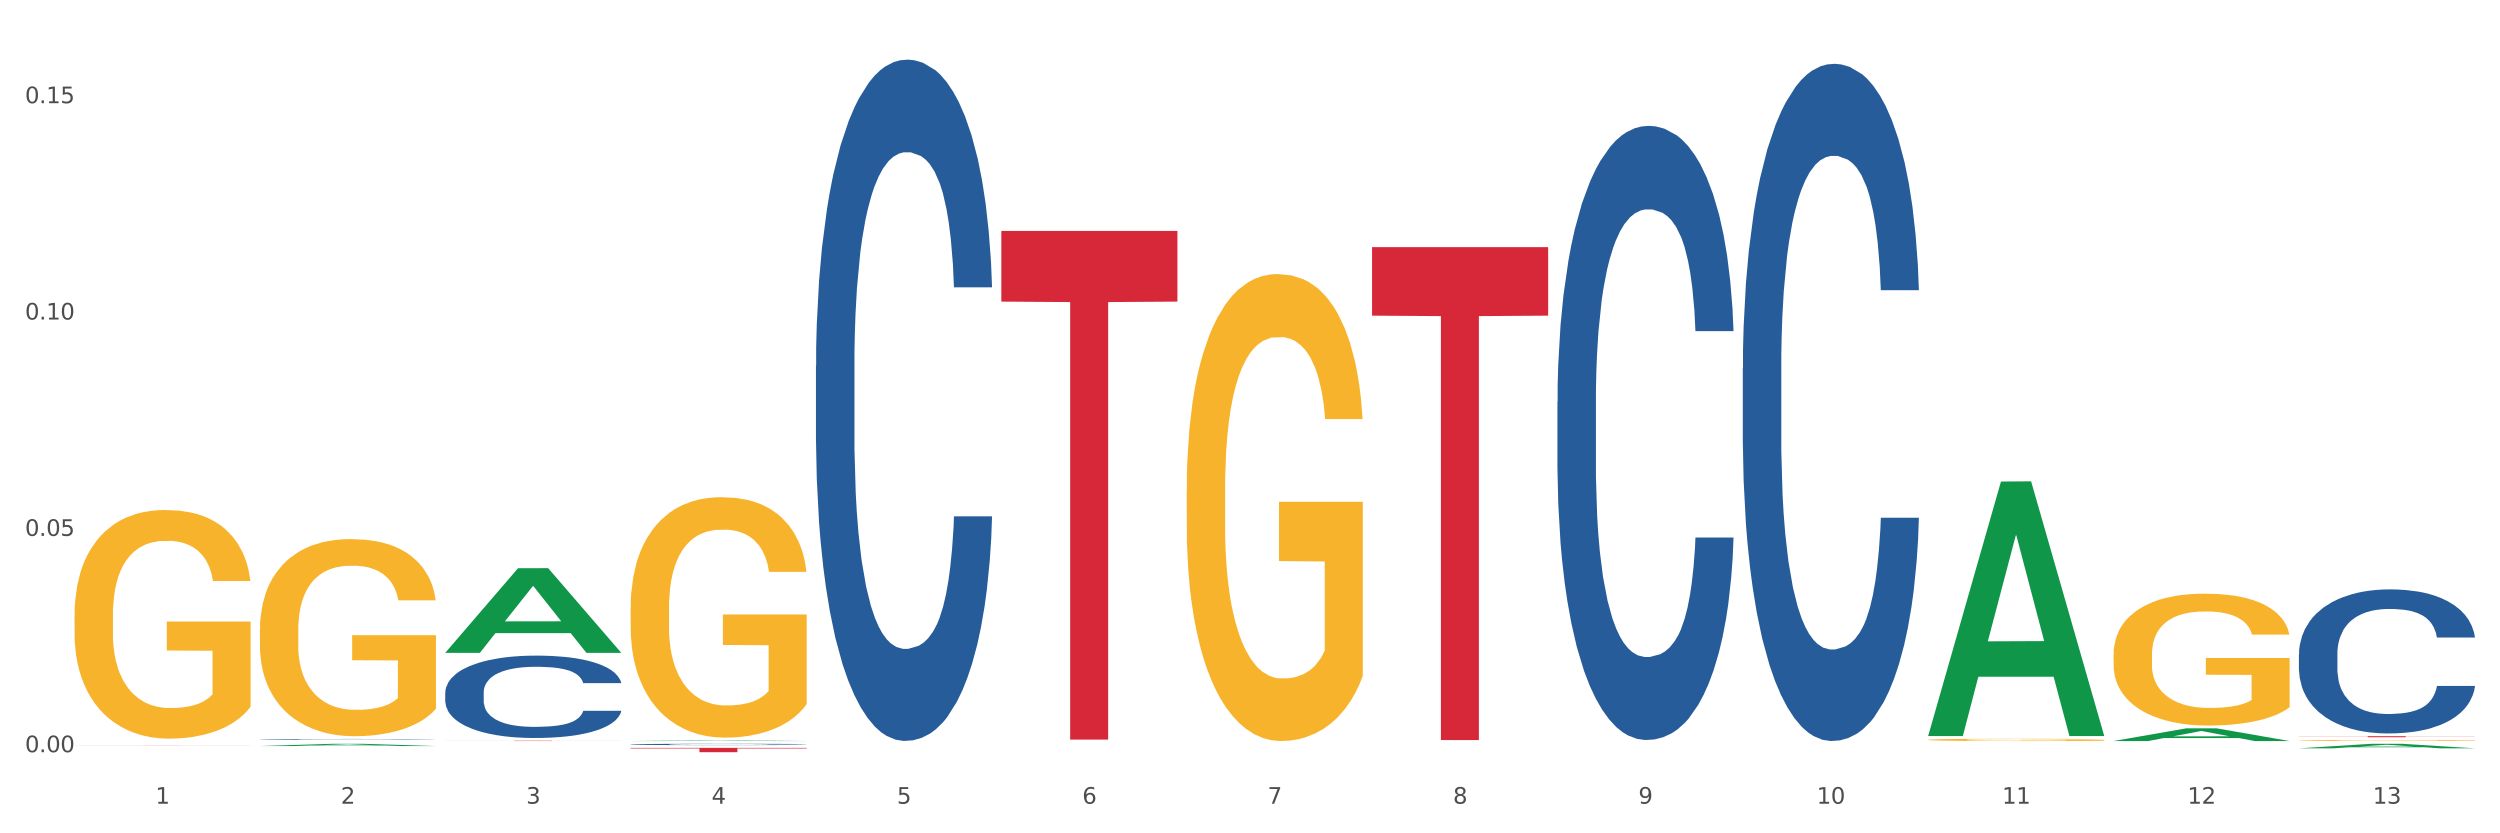
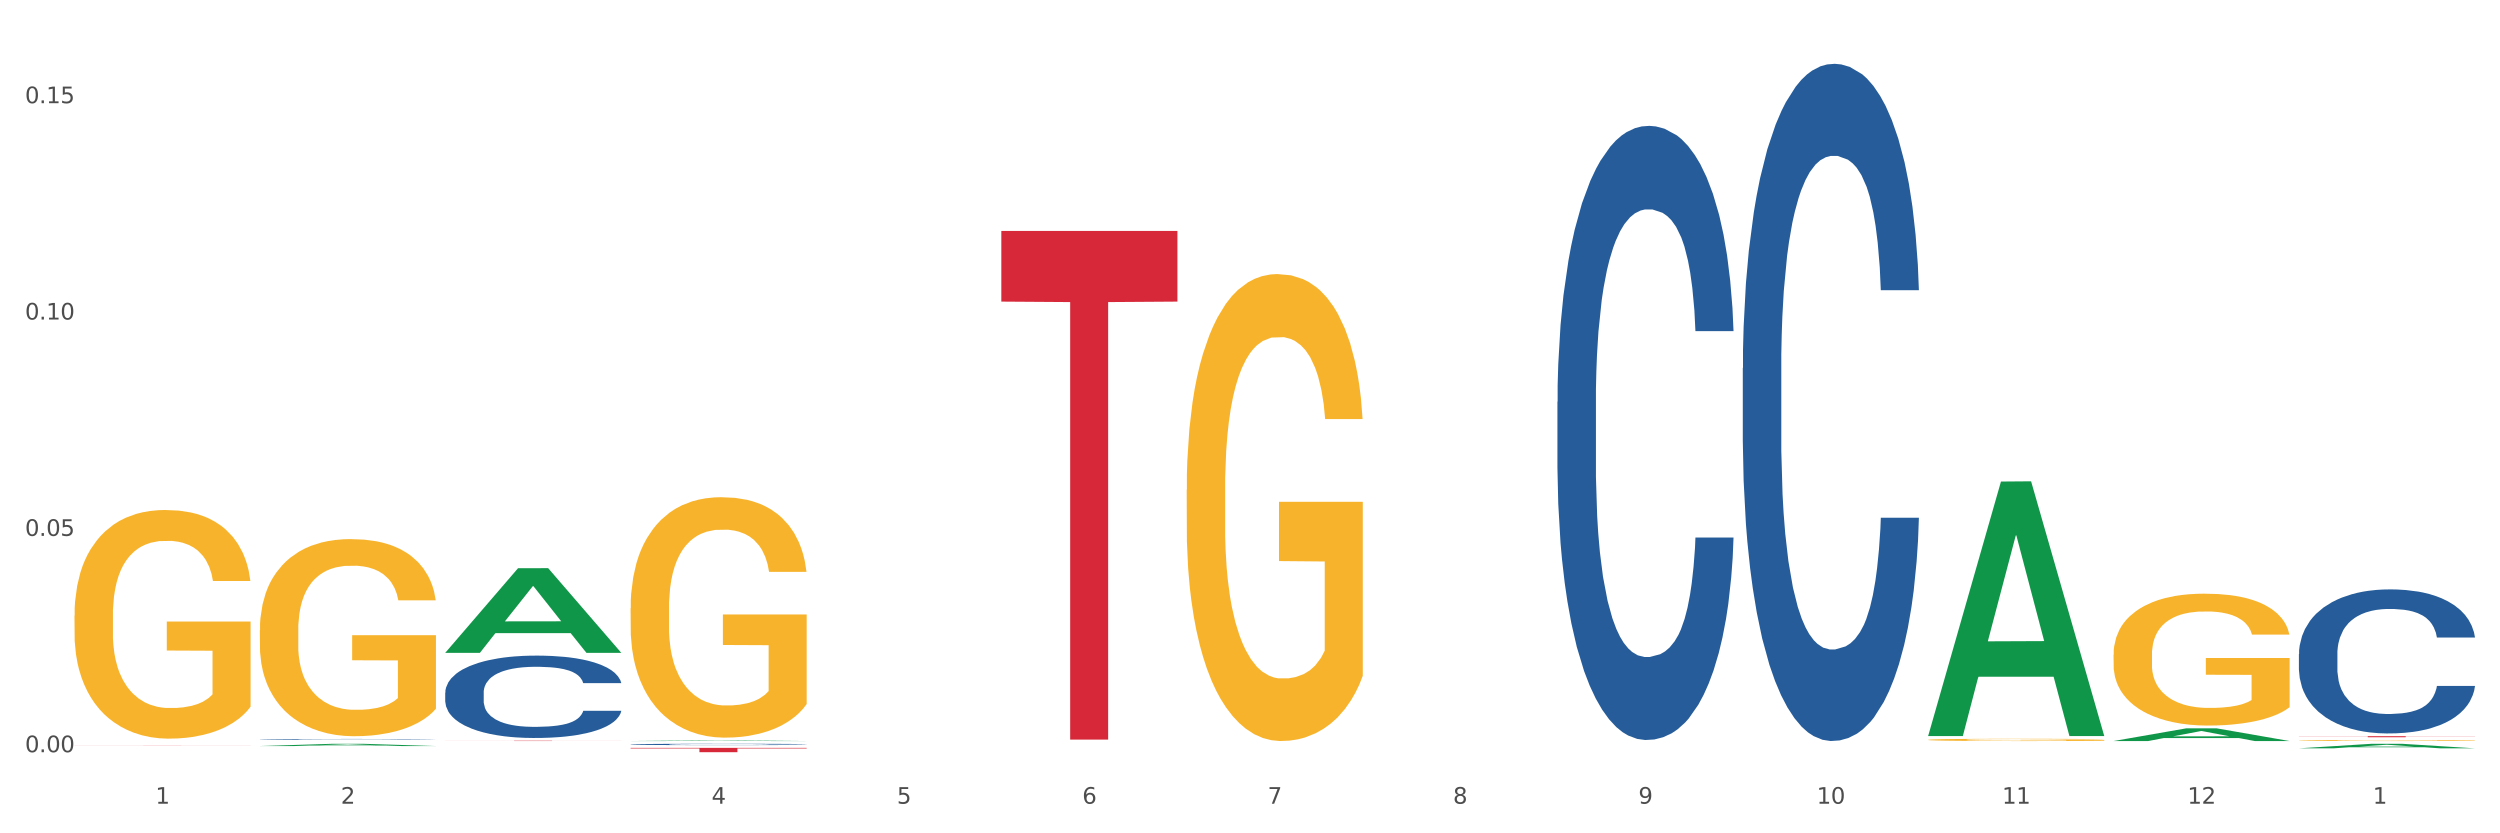
<svg xmlns="http://www.w3.org/2000/svg" xmlns:xlink="http://www.w3.org/1999/xlink" width="1080pt" height="360pt" viewBox="0 0 1080 360" version="1.1">
  <rect x="0" y="0" width="1080" height="360" fill="#333333" stroke="none" />
  <defs>
    <style type="text/css">*{stroke-linejoin: round; stroke-linecap: butt}</style>
  </defs>
  <g id="figure_1">
    <g id="patch_1">
      <path d="M 0 360  L 1080 360  L 1080 0  L 0 0  z " style="fill: #ffffff; stroke: #ffffff; stroke-linejoin: miter" />
    </g>
    <g id="axes_1">
      <g id="matplotlib.axis_1">
        <g id="xtick_1">
          <g id="text_1">
            <g style="fill: #4d4d4d" transform="translate(67.159 347.204) scale(0.096 -0.096)">
              <defs>
                <path id="DejaVuSans-31" d="M 794 531  L 1825 531  L 1825 4091  L 703 3866  L 703 4441  L 1819 4666  L 2450 4666  L 2450 531  L 3481 531  L 3481 0  L 794 0  L 794 531  z " transform="scale(0.016)" />
              </defs>
              <use xlink:href="#DejaVuSans-31" />
            </g>
          </g>
        </g>
        <g id="xtick_2">
          <g id="text_2">
            <g style="fill: #4d4d4d" transform="translate(147.238 347.204) scale(0.096 -0.096)">
              <defs>
                <path id="DejaVuSans-32" d="M 1228 531  L 3431 531  L 3431 0  L 469 0  L 469 531  Q 828 903 1448 1529  Q 2069 2156 2228 2338  Q 2531 2678 2651 2914  Q 2772 3150 2772 3378  Q 2772 3750 2511 3984  Q 2250 4219 1831 4219  Q 1534 4219 1204 4116  Q 875 4013 500 3803  L 500 4441  Q 881 4594 1212 4672  Q 1544 4750 1819 4750  Q 2544 4750 2975 4387  Q 3406 4025 3406 3419  Q 3406 3131 3298 2873  Q 3191 2616 2906 2266  Q 2828 2175 2409 1742  Q 1991 1309 1228 531  z " transform="scale(0.016)" />
              </defs>
              <use xlink:href="#DejaVuSans-32" />
            </g>
          </g>
        </g>
        <g id="xtick_3">
          <g id="text_3">
            <g style="fill: #4d4d4d" transform="translate(227.317 347.204) scale(0.096 -0.096)">
              <defs>
-                 <path id="DejaVuSans-33" d="M 2597 2516  Q 3050 2419 3304 2112  Q 3559 1806 3559 1356  Q 3559 666 3084 287  Q 2609 -91 1734 -91  Q 1441 -91 1130 -33  Q 819 25 488 141  L 488 750  Q 750 597 1062 519  Q 1375 441 1716 441  Q 2309 441 2620 675  Q 2931 909 2931 1356  Q 2931 1769 2642 2001  Q 2353 2234 1838 2234  L 1294 2234  L 1294 2753  L 1863 2753  Q 2328 2753 2575 2939  Q 2822 3125 2822 3475  Q 2822 3834 2567 4026  Q 2313 4219 1838 4219  Q 1578 4219 1281 4162  Q 984 4106 628 3988  L 628 4550  Q 988 4650 1302 4700  Q 1616 4750 1894 4750  Q 2613 4750 3031 4423  Q 3450 4097 3450 3541  Q 3450 3153 3228 2886  Q 3006 2619 2597 2516  z " transform="scale(0.016)" />
-               </defs>
+                 </defs>
              <use xlink:href="#DejaVuSans-33" />
            </g>
          </g>
        </g>
        <g id="xtick_4">
          <g id="text_4">
            <g style="fill: #4d4d4d" transform="translate(307.396 347.204) scale(0.096 -0.096)">
              <defs>
                <path id="DejaVuSans-34" d="M 2419 4116  L 825 1625  L 2419 1625  L 2419 4116  z M 2253 4666  L 3047 4666  L 3047 1625  L 3713 1625  L 3713 1100  L 3047 1100  L 3047 0  L 2419 0  L 2419 1100  L 313 1100  L 313 1709  L 2253 4666  z " transform="scale(0.016)" />
              </defs>
              <use xlink:href="#DejaVuSans-34" />
            </g>
          </g>
        </g>
        <g id="xtick_5">
          <g id="text_5">
            <g style="fill: #4d4d4d" transform="translate(387.475 347.204) scale(0.096 -0.096)">
              <defs>
                <path id="DejaVuSans-35" d="M 691 4666  L 3169 4666  L 3169 4134  L 1269 4134  L 1269 2991  Q 1406 3038 1543 3061  Q 1681 3084 1819 3084  Q 2600 3084 3056 2656  Q 3513 2228 3513 1497  Q 3513 744 3044 326  Q 2575 -91 1722 -91  Q 1428 -91 1123 -41  Q 819 9 494 109  L 494 744  Q 775 591 1075 516  Q 1375 441 1709 441  Q 2250 441 2565 725  Q 2881 1009 2881 1497  Q 2881 1984 2565 2268  Q 2250 2553 1709 2553  Q 1456 2553 1204 2497  Q 953 2441 691 2322  L 691 4666  z " transform="scale(0.016)" />
              </defs>
              <use xlink:href="#DejaVuSans-35" />
            </g>
          </g>
        </g>
        <g id="xtick_6">
          <g id="text_6">
            <g style="fill: #4d4d4d" transform="translate(467.554 347.204) scale(0.096 -0.096)">
              <defs>
                <path id="DejaVuSans-36" d="M 2113 2584  Q 1688 2584 1439 2293  Q 1191 2003 1191 1497  Q 1191 994 1439 701  Q 1688 409 2113 409  Q 2538 409 2786 701  Q 3034 994 3034 1497  Q 3034 2003 2786 2293  Q 2538 2584 2113 2584  z M 3366 4563  L 3366 3988  Q 3128 4100 2886 4159  Q 2644 4219 2406 4219  Q 1781 4219 1451 3797  Q 1122 3375 1075 2522  Q 1259 2794 1537 2939  Q 1816 3084 2150 3084  Q 2853 3084 3261 2657  Q 3669 2231 3669 1497  Q 3669 778 3244 343  Q 2819 -91 2113 -91  Q 1303 -91 875 529  Q 447 1150 447 2328  Q 447 3434 972 4092  Q 1497 4750 2381 4750  Q 2619 4750 2861 4703  Q 3103 4656 3366 4563  z " transform="scale(0.016)" />
              </defs>
              <use xlink:href="#DejaVuSans-36" />
            </g>
          </g>
        </g>
        <g id="xtick_7">
          <g id="text_7">
            <g style="fill: #4d4d4d" transform="translate(547.634 347.204) scale(0.096 -0.096)">
              <defs>
                <path id="DejaVuSans-37" d="M 525 4666  L 3525 4666  L 3525 4397  L 1831 0  L 1172 0  L 2766 4134  L 525 4134  L 525 4666  z " transform="scale(0.016)" />
              </defs>
              <use xlink:href="#DejaVuSans-37" />
            </g>
          </g>
        </g>
        <g id="xtick_8">
          <g id="text_8">
            <g style="fill: #4d4d4d" transform="translate(627.713 347.204) scale(0.096 -0.096)">
              <defs>
                <path id="DejaVuSans-38" d="M 2034 2216  Q 1584 2216 1326 1975  Q 1069 1734 1069 1313  Q 1069 891 1326 650  Q 1584 409 2034 409  Q 2484 409 2743 651  Q 3003 894 3003 1313  Q 3003 1734 2745 1975  Q 2488 2216 2034 2216  z M 1403 2484  Q 997 2584 770 2862  Q 544 3141 544 3541  Q 544 4100 942 4425  Q 1341 4750 2034 4750  Q 2731 4750 3128 4425  Q 3525 4100 3525 3541  Q 3525 3141 3298 2862  Q 3072 2584 2669 2484  Q 3125 2378 3379 2068  Q 3634 1759 3634 1313  Q 3634 634 3220 271  Q 2806 -91 2034 -91  Q 1263 -91 848 271  Q 434 634 434 1313  Q 434 1759 690 2068  Q 947 2378 1403 2484  z M 1172 3481  Q 1172 3119 1398 2916  Q 1625 2713 2034 2713  Q 2441 2713 2670 2916  Q 2900 3119 2900 3481  Q 2900 3844 2670 4047  Q 2441 4250 2034 4250  Q 1625 4250 1398 4047  Q 1172 3844 1172 3481  z " transform="scale(0.016)" />
              </defs>
              <use xlink:href="#DejaVuSans-38" />
            </g>
          </g>
        </g>
        <g id="xtick_9">
          <g id="text_9">
            <g style="fill: #4d4d4d" transform="translate(707.792 347.204) scale(0.096 -0.096)">
              <defs>
                <path id="DejaVuSans-39" d="M 703 97  L 703 672  Q 941 559 1184 500  Q 1428 441 1663 441  Q 2288 441 2617 861  Q 2947 1281 2994 2138  Q 2813 1869 2534 1725  Q 2256 1581 1919 1581  Q 1219 1581 811 2004  Q 403 2428 403 3163  Q 403 3881 828 4315  Q 1253 4750 1959 4750  Q 2769 4750 3195 4129  Q 3622 3509 3622 2328  Q 3622 1225 3098 567  Q 2575 -91 1691 -91  Q 1453 -91 1209 -44  Q 966 3 703 97  z M 1959 2075  Q 2384 2075 2632 2365  Q 2881 2656 2881 3163  Q 2881 3666 2632 3958  Q 2384 4250 1959 4250  Q 1534 4250 1286 3958  Q 1038 3666 1038 3163  Q 1038 2656 1286 2365  Q 1534 2075 1959 2075  z " transform="scale(0.016)" />
              </defs>
              <use xlink:href="#DejaVuSans-39" />
            </g>
          </g>
        </g>
        <g id="xtick_10">
          <g id="text_10">
            <g style="fill: #4d4d4d" transform="translate(784.817 347.204) scale(0.096 -0.096)">
              <defs>
                <path id="DejaVuSans-30" d="M 2034 4250  Q 1547 4250 1301 3770  Q 1056 3291 1056 2328  Q 1056 1369 1301 889  Q 1547 409 2034 409  Q 2525 409 2770 889  Q 3016 1369 3016 2328  Q 3016 3291 2770 3770  Q 2525 4250 2034 4250  z M 2034 4750  Q 2819 4750 3233 4129  Q 3647 3509 3647 2328  Q 3647 1150 3233 529  Q 2819 -91 2034 -91  Q 1250 -91 836 529  Q 422 1150 422 2328  Q 422 3509 836 4129  Q 1250 4750 2034 4750  z " transform="scale(0.016)" />
              </defs>
              <use xlink:href="#DejaVuSans-31" />
              <use xlink:href="#DejaVuSans-30" transform="translate(63.623 0)" />
            </g>
          </g>
        </g>
        <g id="xtick_11">
          <g id="text_11">
            <g style="fill: #4d4d4d" transform="translate(864.896 347.204) scale(0.096 -0.096)">
              <use xlink:href="#DejaVuSans-31" />
              <use xlink:href="#DejaVuSans-31" transform="translate(63.623 0)" />
            </g>
          </g>
        </g>
        <g id="xtick_12">
          <g id="text_12">
            <g style="fill: #4d4d4d" transform="translate(944.975 347.204) scale(0.096 -0.096)">
              <use xlink:href="#DejaVuSans-31" />
              <use xlink:href="#DejaVuSans-32" transform="translate(63.623 0)" />
            </g>
          </g>
        </g>
        <g id="xtick_13">
          <g id="text_13">
            <g style="fill: #4d4d4d" transform="translate(1025.054 347.204) scale(0.096 -0.096)">
              <use xlink:href="#DejaVuSans-31" />
              <use xlink:href="#DejaVuSans-33" transform="translate(63.623 0)" />
            </g>
          </g>
        </g>
        <g id="xtick_14" />
        <g id="xtick_15" />
        <g id="xtick_16" />
        <g id="xtick_17" />
        <g id="xtick_18" />
        <g id="xtick_19" />
        <g id="xtick_20" />
        <g id="xtick_21" />
        <g id="xtick_22" />
        <g id="xtick_23" />
        <g id="xtick_24" />
        <g id="xtick_25" />
      </g>
      <g id="matplotlib.axis_2">
        <g id="ytick_1">
          <g id="text_14">
            <g style="fill: #4d4d4d" transform="translate(10.8 324.959) scale(0.096 -0.096)">
              <defs>
                <path id="DejaVuSans-2e" d="M 684 794  L 1344 794  L 1344 0  L 684 0  L 684 794  z " transform="scale(0.016)" />
              </defs>
              <use xlink:href="#DejaVuSans-30" />
              <use xlink:href="#DejaVuSans-2e" transform="translate(63.623 0)" />
              <use xlink:href="#DejaVuSans-30" transform="translate(95.41 0)" />
              <use xlink:href="#DejaVuSans-30" transform="translate(159.033 0)" />
            </g>
          </g>
        </g>
        <g id="ytick_2">
          <g id="text_15">
            <g style="fill: #4d4d4d" transform="translate(10.8 231.501) scale(0.096 -0.096)">
              <use xlink:href="#DejaVuSans-30" />
              <use xlink:href="#DejaVuSans-2e" transform="translate(63.623 0)" />
              <use xlink:href="#DejaVuSans-30" transform="translate(95.41 0)" />
              <use xlink:href="#DejaVuSans-35" transform="translate(159.033 0)" />
            </g>
          </g>
        </g>
        <g id="ytick_3">
          <g id="text_16">
            <g style="fill: #4d4d4d" transform="translate(10.8 138.044) scale(0.096 -0.096)">
              <use xlink:href="#DejaVuSans-30" />
              <use xlink:href="#DejaVuSans-2e" transform="translate(63.623 0)" />
              <use xlink:href="#DejaVuSans-31" transform="translate(95.41 0)" />
              <use xlink:href="#DejaVuSans-30" transform="translate(159.033 0)" />
            </g>
          </g>
        </g>
        <g id="ytick_4">
          <g id="text_17">
            <g style="fill: #4d4d4d" transform="translate(10.8 44.586) scale(0.096 -0.096)">
              <use xlink:href="#DejaVuSans-30" />
              <use xlink:href="#DejaVuSans-2e" transform="translate(63.623 0)" />
              <use xlink:href="#DejaVuSans-31" transform="translate(95.41 0)" />
              <use xlink:href="#DejaVuSans-35" transform="translate(159.033 0)" />
            </g>
          </g>
        </g>
        <g id="ytick_5" />
        <g id="ytick_6" />
        <g id="ytick_7" />
      </g>
      <g id="PolyCollection_1">
        <path d="M 112.254 322.287  L 112.333 322.286  L 143.704 321.313  L 156.723 321.312  L 188.329 322.289  L 173.271 322.289  L 166.448 322.062  L 134.057 322.062  L 133.822 322.065  L 127.234 322.289  L 112.254 322.289  L 112.254 322.287  L 138.135 321.926  L 162.37 321.925  L 150.37 321.52  L 150.213 321.518  L 150.056 321.521  L 138.057 321.925  L 138.135 321.926  L 112.254 322.287  z " clip-path="url(#p460a057f75)" style="fill: #109648" />
        <path d="M 432.571 99.755  L 508.646 99.755  L 508.646 130.293  L 478.721 130.5  L 478.721 319.506  L 462.316 319.506  L 462.316 130.5  L 432.571 130.293  L 432.571 99.961  L 432.571 99.755  z " clip-path="url(#p460a057f75)" style="fill: #d62839" />
        <path d="M 272.412 323.083  L 348.488 323.083  L 348.488 323.342  L 318.562 323.344  L 318.562 324.95  L 302.157 324.95  L 302.157 323.344  L 272.412 323.342  L 272.412 323.084  L 272.412 323.083  z " clip-path="url(#p460a057f75)" style="fill: #d62839" />
        <path d="M 192.333 319.991  L 268.408 319.991  L 268.408 320.01  L 238.483 320.01  L 238.483 320.13  L 222.078 320.13  L 222.078 320.01  L 192.333 320.01  L 192.333 319.991  L 192.333 319.991  z " clip-path="url(#p460a057f75)" style="fill: #d62839" />
        <path d="M 32.175 321.878  L 108.25 321.878  L 108.25 321.885  L 78.325 321.885  L 78.325 321.926  L 61.92 321.926  L 61.92 321.885  L 32.175 321.885  L 32.175 321.878  L 32.175 321.878  z " clip-path="url(#p460a057f75)" style="fill: #d62839" />
        <path d="M 112.254 319.382  L 112.344 319.382  L 112.344 319.373  L 112.614 319.362  L 113.603 319.341  L 114.862 319.324  L 117.02 319.306  L 118.189 319.298  L 119.718 319.289  L 122.865 319.275  L 126.462 319.262  L 128.98 319.256  L 130.868 319.251  L 135.095 319.244  L 137.523 319.24  L 140.04 319.238  L 142.199 319.236  L 145.796 319.234  L 148.673 319.233  L 152 319.233  L 154.788 319.233  L 158.475 319.234  L 163.87 319.238  L 165.938 319.24  L 168.726 319.243  L 171.604 319.248  L 173.942 319.253  L 176.639 319.26  L 179.427 319.269  L 182.125 319.281  L 184.013 319.292  L 185.542 319.303  L 186.891 319.317  L 187.88 319.331  L 188.329 319.344  L 171.873 319.344  L 171.424 319.333  L 170.525 319.32  L 169.625 319.312  L 168.636 319.306  L 167.107 319.298  L 165.759 319.293  L 163.51 319.287  L 161.442 319.284  L 159.734 319.282  L 157.665 319.28  L 153.259 319.278  L 150.112 319.278  L 148.134 319.278  L 145.706 319.28  L 143.637 319.282  L 141.209 319.286  L 139.321 319.29  L 137.433 319.295  L 136.354 319.299  L 134.735 319.305  L 133.656 319.311  L 132.217 319.32  L 131.408 319.327  L 129.969 319.344  L 129.34 319.357  L 129.07 319.366  L 128.89 319.376  L 128.89 319.423  L 129.43 319.444  L 129.879 319.453  L 130.599 319.464  L 131.947 319.477  L 133.926 319.49  L 135.994 319.5  L 137.702 319.506  L 139.321 319.51  L 140.94 319.513  L 142.918 319.516  L 144.537 319.518  L 146.965 319.52  L 149.842 319.521  L 152.09 319.521  L 156.676 319.519  L 158.745 319.518  L 160.723 319.516  L 162.881 319.512  L 164.59 319.509  L 165.579 319.506  L 167.197 319.5  L 168.456 319.494  L 169.535 319.487  L 170.255 319.481  L 171.064 319.472  L 171.694 319.461  L 171.873 319.456  L 188.329 319.456  L 187.97 319.467  L 187.34 319.478  L 186.081 319.492  L 185.092 319.5  L 183.563 319.51  L 181.945 319.519  L 179.697 319.528  L 177.628 319.535  L 175.47 319.541  L 173.132 319.547  L 168.906 319.554  L 167.377 319.556  L 164.14 319.56  L 161.622 319.562  L 157.935 319.564  L 154.158 319.565  L 150.202 319.566  L 146.695 319.565  L 142.828 319.563  L 140.4 319.562  L 137.702 319.559  L 134.555 319.555  L 131.588 319.549  L 128.8 319.543  L 126.192 319.536  L 123.764 319.528  L 120.617 319.515  L 118.279 319.502  L 116.57 319.491  L 115.401 319.481  L 114.232 319.468  L 113.603 319.459  L 112.614 319.438  L 112.254 319.418  L 112.254 319.382  z " clip-path="url(#p460a057f75)" style="fill: #255c99" />
        <path d="M 192.333 299.213  L 192.423 299.18  L 192.423 298.27  L 192.693 297.036  L 193.682 294.761  L 194.941 293.039  L 197.099 291.024  L 198.268 290.179  L 199.797 289.236  L 202.944 287.709  L 206.541 286.409  L 209.059 285.694  L 210.947 285.239  L 215.174 284.427  L 217.602 284.069  L 220.12 283.777  L 222.278 283.582  L 225.875 283.354  L 228.752 283.257  L 232.079 283.224  L 234.867 283.257  L 238.554 283.387  L 243.949 283.777  L 246.018 284.004  L 248.805 284.394  L 251.683 284.914  L 254.021 285.434  L 256.718 286.182  L 259.506 287.157  L 262.204 288.391  L 264.092 289.529  L 265.621 290.731  L 266.97 292.194  L 267.959 293.786  L 268.408 295.118  L 251.953 295.118  L 251.503 293.916  L 250.604 292.616  L 249.704 291.739  L 248.715 291.024  L 247.187 290.211  L 245.838 289.691  L 243.59 289.074  L 241.521 288.684  L 239.813 288.456  L 237.745 288.261  L 233.338 288.066  L 230.191 288.066  L 228.213 288.131  L 225.785 288.294  L 223.717 288.521  L 221.289 288.911  L 219.4 289.334  L 217.512 289.886  L 216.433 290.276  L 214.814 290.991  L 213.735 291.576  L 212.296 292.584  L 211.487 293.298  L 210.048 295.151  L 209.419 296.516  L 209.149 297.458  L 208.969 298.498  L 208.969 303.567  L 209.509 305.842  L 209.958 306.817  L 210.678 307.922  L 212.027 309.352  L 214.005 310.749  L 216.073 311.757  L 217.782 312.374  L 219.4 312.829  L 221.019 313.187  L 222.997 313.511  L 224.616 313.706  L 227.044 313.901  L 229.921 313.999  L 232.169 313.999  L 236.755 313.836  L 238.824 313.674  L 240.802 313.447  L 242.96 313.089  L 244.669 312.699  L 245.658 312.407  L 247.276 311.789  L 248.535 311.139  L 249.615 310.392  L 250.334 309.742  L 251.143 308.767  L 251.773 307.662  L 251.953 307.077  L 268.408 307.077  L 268.049 308.247  L 267.419 309.384  L 266.16 310.912  L 265.171 311.789  L 263.643 312.862  L 262.024 313.771  L 259.776 314.779  L 257.708 315.526  L 255.549 316.176  L 253.211 316.761  L 248.985 317.574  L 247.456 317.801  L 244.219 318.191  L 241.701 318.419  L 238.014 318.646  L 234.238 318.776  L 230.281 318.808  L 226.774 318.743  L 222.907 318.549  L 220.479 318.354  L 217.782 318.061  L 214.634 317.606  L 211.667 317.054  L 208.879 316.404  L 206.271 315.656  L 203.843 314.811  L 200.696 313.414  L 198.358 312.049  L 196.65 310.782  L 195.481 309.709  L 194.312 308.345  L 193.682 307.402  L 192.693 305.127  L 192.333 303.015  L 192.333 299.213  z " clip-path="url(#p460a057f75)" style="fill: #255c99" />
        <path d="M 32.175 265.962  L 32.265 265.872  L 32.265 262.624  L 32.444 259.828  L 33.343 253.062  L 34.69 247.468  L 35.678 244.491  L 36.666 242.055  L 37.833 239.62  L 39.271 237.094  L 41.875 233.395  L 43.492 231.5  L 45.468 229.515  L 49.061 226.629  L 51.665 225.005  L 54.36 223.652  L 58.761 222.028  L 61.635 221.306  L 64.689 220.765  L 68.371 220.404  L 71.156 220.314  L 77.263 220.584  L 82.473 221.396  L 84.988 222.028  L 88.221 223.11  L 89.927 223.832  L 92.712 225.275  L 95.586 227.17  L 97.562 228.794  L 100.526 231.861  L 102.771 234.928  L 104.837 238.717  L 105.915 241.334  L 106.723 243.769  L 107.442 246.566  L 108.16 250.987  L 91.993 250.987  L 91.365 247.829  L 90.377 244.852  L 88.939 241.965  L 87.682 240.161  L 85.526 237.905  L 83.55 236.462  L 81.485 235.379  L 78.97 234.477  L 76.994 234.026  L 74.209 233.665  L 68.731 233.756  L 65.048 234.477  L 62.533 235.379  L 60.917 236.191  L 59.479 237.094  L 57.863 238.357  L 55.977 240.251  L 54.629 241.965  L 53.282 244.13  L 52.204 246.295  L 51.216 248.821  L 50.408 251.528  L 49.779 254.325  L 49.24 257.753  L 48.791 263.436  L 48.791 275.796  L 48.971 278.592  L 49.42 282.291  L 49.959 285.088  L 50.857 288.426  L 51.665 290.681  L 53.192 293.929  L 54.899 296.635  L 56.246 298.349  L 57.593 299.793  L 59.929 301.777  L 62.533 303.401  L 64.779 304.394  L 67.832 305.296  L 69.898 305.657  L 71.695 305.837  L 76.096 305.837  L 79.239 305.567  L 82.742 304.935  L 85.437 304.123  L 87.682 303.131  L 90.197 301.507  L 91.814 299.973  L 91.814 281.118  L 72.054 281.028  L 72.054 268.488  L 108.25 268.488  L 108.25 305.296  L 106.723 307.19  L 105.017 308.904  L 103.22 310.438  L 100.526 312.333  L 97.292 314.137  L 94.418 315.4  L 91.365 316.482  L 87.772 317.475  L 83.101 318.377  L 80.227 318.738  L 76.635 319.009  L 72.413 319.099  L 68.731 318.918  L 65.138 318.467  L 61.366 317.655  L 57.683 316.482  L 54.899 315.31  L 52.114 313.866  L 49.15 311.972  L 46.815 310.167  L 45.019 308.544  L 43.043 306.469  L 40.887 303.762  L 39.271 301.326  L 37.833 298.8  L 36.307 295.553  L 35.229 292.756  L 34.151 289.238  L 33.522 286.621  L 32.804 282.562  L 32.265 276.878  L 32.175 265.962  z " clip-path="url(#p460a057f75)" style="fill: #f7b32b" />
-         <path d="M 352.492 158.006  L 352.582 157.737  L 352.582 150.211  L 352.851 139.997  L 353.84 121.181  L 355.099 106.935  L 357.258 90.27  L 358.427 83.281  L 359.955 75.486  L 363.103 62.853  L 366.699 52.101  L 369.217 46.188  L 371.106 42.425  L 375.332 35.705  L 377.76 32.748  L 380.278 30.329  L 382.436 28.716  L 386.033 26.835  L 388.911 26.028  L 392.238 25.759  L 395.025 26.028  L 398.712 27.103  L 404.108 30.329  L 406.176 32.211  L 408.963 35.436  L 411.841 39.737  L 414.179 44.037  L 416.877 50.22  L 419.664 58.284  L 422.362 68.498  L 424.25 77.906  L 425.779 87.851  L 427.128 99.947  L 428.117 113.118  L 428.567 124.138  L 412.111 124.138  L 411.661 114.193  L 410.762 103.441  L 409.863 96.184  L 408.874 90.27  L 407.345 83.55  L 405.996 79.25  L 403.748 74.142  L 401.68 70.917  L 399.971 69.035  L 397.903 67.423  L 393.497 65.81  L 390.349 65.81  L 388.371 66.347  L 385.943 67.691  L 383.875 69.573  L 381.447 72.798  L 379.559 76.293  L 377.67 80.862  L 376.591 84.088  L 374.972 90.001  L 373.893 94.84  L 372.455 103.172  L 371.645 109.086  L 370.207 124.407  L 369.577 135.696  L 369.307 143.491  L 369.127 152.093  L 369.127 194.025  L 369.667 212.84  L 370.117 220.904  L 370.836 230.043  L 372.185 241.87  L 374.163 253.428  L 376.231 261.761  L 377.94 266.868  L 379.559 270.631  L 381.177 273.588  L 383.155 276.276  L 384.774 277.888  L 387.202 279.501  L 390.08 280.307  L 392.328 280.307  L 396.914 278.964  L 398.982 277.62  L 400.96 275.738  L 403.118 272.781  L 404.827 269.556  L 405.816 267.137  L 407.435 262.029  L 408.694 256.654  L 409.773 250.471  L 410.492 245.095  L 411.302 237.032  L 411.931 227.893  L 412.111 223.054  L 428.567 223.054  L 428.207 232.731  L 427.578 242.139  L 426.319 254.772  L 425.33 262.029  L 423.801 270.9  L 422.182 278.426  L 419.934 286.759  L 417.866 292.941  L 415.708 298.317  L 413.37 303.155  L 409.143 309.875  L 407.615 311.756  L 404.377 314.982  L 401.86 316.863  L 398.173 318.745  L 394.396 319.82  L 390.439 320.089  L 386.932 319.551  L 383.066 317.939  L 380.638 316.326  L 377.94 313.907  L 374.793 310.144  L 371.825 305.574  L 369.038 300.198  L 366.43 294.016  L 364.002 287.027  L 360.854 275.469  L 358.516 264.18  L 356.808 253.697  L 355.639 244.827  L 354.47 233.537  L 353.84 225.742  L 352.851 206.927  L 352.492 189.455  L 352.492 158.006  z " clip-path="url(#p460a057f75)" style="fill: #255c99" />
        <path d="M 672.808 173.583  L 672.898 173.341  L 672.898 166.557  L 673.168 157.349  L 674.157 140.388  L 675.416 127.547  L 677.574 112.524  L 678.743 106.225  L 680.272 99.198  L 683.419 87.81  L 687.016 78.118  L 689.534 72.788  L 691.422 69.395  L 695.649 63.338  L 698.077 60.673  L 700.595 58.492  L 702.753 57.038  L 706.35 55.342  L 709.227 54.615  L 712.554 54.373  L 715.342 54.615  L 719.029 55.584  L 724.424 58.492  L 726.492 60.188  L 729.28 63.096  L 732.158 66.972  L 734.496 70.849  L 737.193 76.422  L 739.981 83.691  L 742.679 92.898  L 744.567 101.379  L 746.096 110.344  L 747.445 121.247  L 748.434 133.12  L 748.883 143.054  L 732.427 143.054  L 731.978 134.089  L 731.079 124.397  L 730.179 117.855  L 729.19 112.524  L 727.661 106.467  L 726.313 102.59  L 724.065 97.986  L 721.996 95.079  L 720.288 93.383  L 718.22 91.929  L 713.813 90.475  L 710.666 90.475  L 708.688 90.96  L 706.26 92.171  L 704.191 93.867  L 701.764 96.775  L 699.875 99.925  L 697.987 104.044  L 696.908 106.951  L 695.289 112.282  L 694.21 116.643  L 692.771 124.155  L 691.962 129.485  L 690.523 143.296  L 689.894 153.473  L 689.624 160.499  L 689.444 168.253  L 689.444 206.051  L 689.984 223.012  L 690.433 230.281  L 691.153 238.519  L 692.501 249.18  L 694.48 259.599  L 696.548 267.11  L 698.257 271.714  L 699.875 275.106  L 701.494 277.771  L 703.472 280.194  L 705.091 281.648  L 707.519 283.102  L 710.396 283.828  L 712.644 283.828  L 717.23 282.617  L 719.299 281.406  L 721.277 279.709  L 723.435 277.044  L 725.144 274.137  L 726.133 271.956  L 727.751 267.352  L 729.01 262.506  L 730.089 256.933  L 730.809 252.088  L 731.618 244.819  L 732.248 236.581  L 732.427 232.219  L 748.883 232.219  L 748.524 240.942  L 747.894 249.422  L 746.635 260.81  L 745.646 267.352  L 744.117 275.348  L 742.499 282.132  L 740.251 289.644  L 738.183 295.216  L 736.024 300.062  L 733.686 304.424  L 729.46 310.481  L 727.931 312.177  L 724.694 315.085  L 722.176 316.781  L 718.489 318.477  L 714.713 319.446  L 710.756 319.688  L 707.249 319.204  L 703.382 317.75  L 700.954 316.296  L 698.257 314.116  L 695.109 310.723  L 692.142 306.604  L 689.354 301.758  L 686.746 296.186  L 684.318 289.886  L 681.171 279.467  L 678.833 269.291  L 677.125 259.841  L 675.956 251.845  L 674.787 241.669  L 674.157 234.642  L 673.168 217.681  L 672.808 201.932  L 672.808 173.583  z " clip-path="url(#p460a057f75)" style="fill: #255c99" />
        <path d="M 752.887 159.016  L 752.977 158.748  L 752.977 151.267  L 753.247 141.115  L 754.236 122.413  L 755.495 108.252  L 757.653 91.688  L 758.822 84.741  L 760.351 76.993  L 763.498 64.436  L 767.095 53.749  L 769.613 47.871  L 771.501 44.131  L 775.728 37.451  L 778.156 34.512  L 780.674 32.108  L 782.832 30.505  L 786.429 28.634  L 789.306 27.833  L 792.633 27.566  L 795.421 27.833  L 799.108 28.902  L 804.503 32.108  L 806.572 33.978  L 809.359 37.184  L 812.237 41.459  L 814.575 45.734  L 817.273 51.879  L 820.06 59.894  L 822.758 70.047  L 824.646 79.398  L 826.175 89.283  L 827.524 101.306  L 828.513 114.397  L 828.963 125.352  L 812.507 125.352  L 812.057 115.466  L 811.158 104.779  L 810.258 97.565  L 809.269 91.688  L 807.741 85.008  L 806.392 80.733  L 804.144 75.657  L 802.075 72.451  L 800.367 70.581  L 798.299 68.978  L 793.892 67.375  L 790.745 67.375  L 788.767 67.909  L 786.339 69.245  L 784.271 71.115  L 781.843 74.321  L 779.954 77.795  L 778.066 82.337  L 776.987 85.543  L 775.368 91.42  L 774.289 96.23  L 772.85 104.512  L 772.041 110.39  L 770.602 125.619  L 769.973 136.84  L 769.703 144.588  L 769.523 153.138  L 769.523 194.817  L 770.063 213.519  L 770.512 221.534  L 771.232 230.618  L 772.581 242.374  L 774.559 253.862  L 776.627 262.145  L 778.336 267.221  L 779.954 270.962  L 781.573 273.9  L 783.551 276.572  L 785.17 278.175  L 787.598 279.778  L 790.475 280.58  L 792.723 280.58  L 797.31 279.244  L 799.378 277.908  L 801.356 276.038  L 803.514 273.099  L 805.223 269.893  L 806.212 267.488  L 807.831 262.412  L 809.089 257.068  L 810.169 250.923  L 810.888 245.58  L 811.697 237.565  L 812.327 228.481  L 812.507 223.672  L 828.963 223.672  L 828.603 233.29  L 827.973 242.641  L 826.714 255.198  L 825.725 262.412  L 824.197 271.229  L 822.578 278.71  L 820.33 286.992  L 818.262 293.137  L 816.104 298.481  L 813.765 303.29  L 809.539 309.969  L 808.01 311.839  L 804.773 315.045  L 802.255 316.916  L 798.568 318.786  L 794.792 319.854  L 790.835 320.122  L 787.328 319.587  L 783.461 317.984  L 781.033 316.381  L 778.336 313.977  L 775.188 310.236  L 772.221 305.694  L 769.433 300.351  L 766.825 294.206  L 764.398 287.259  L 761.25 275.771  L 758.912 264.549  L 757.204 254.13  L 756.035 245.313  L 754.866 234.092  L 754.236 226.343  L 753.247 207.641  L 752.887 190.275  L 752.887 159.016  z " clip-path="url(#p460a057f75)" style="fill: #255c99" />
        <path d="M 993.125 282.578  L 993.215 282.521  L 993.215 280.929  L 993.485 278.769  L 994.474 274.791  L 995.733 271.778  L 997.891 268.254  L 999.06 266.777  L 1000.588 265.128  L 1003.736 262.457  L 1007.333 260.183  L 1009.851 258.933  L 1011.739 258.137  L 1015.965 256.716  L 1018.393 256.091  L 1020.911 255.58  L 1023.069 255.238  L 1026.666 254.841  L 1029.544 254.67  L 1032.871 254.613  L 1035.659 254.67  L 1039.345 254.897  L 1044.741 255.58  L 1046.809 255.977  L 1049.597 256.659  L 1052.474 257.569  L 1054.812 258.478  L 1057.51 259.786  L 1060.298 261.491  L 1062.995 263.651  L 1064.884 265.64  L 1066.412 267.743  L 1067.761 270.301  L 1068.75 273.086  L 1069.2 275.416  L 1052.744 275.416  L 1052.294 273.313  L 1051.395 271.039  L 1050.496 269.505  L 1049.507 268.254  L 1047.978 266.833  L 1046.629 265.924  L 1044.381 264.844  L 1042.313 264.162  L 1040.604 263.764  L 1038.536 263.423  L 1034.13 263.082  L 1030.983 263.082  L 1029.004 263.196  L 1026.576 263.48  L 1024.508 263.878  L 1022.08 264.56  L 1020.192 265.299  L 1018.303 266.265  L 1017.224 266.947  L 1015.606 268.198  L 1014.527 269.221  L 1013.088 270.983  L 1012.278 272.233  L 1010.84 275.473  L 1010.21 277.86  L 1009.94 279.508  L 1009.761 281.327  L 1009.761 290.194  L 1010.3 294.173  L 1010.75 295.878  L 1011.469 297.81  L 1012.818 300.311  L 1014.796 302.755  L 1016.865 304.517  L 1018.573 305.597  L 1020.192 306.393  L 1021.81 307.018  L 1023.789 307.586  L 1025.407 307.927  L 1027.835 308.268  L 1030.713 308.439  L 1032.961 308.439  L 1037.547 308.155  L 1039.615 307.871  L 1041.594 307.473  L 1043.752 306.847  L 1045.46 306.165  L 1046.449 305.654  L 1048.068 304.574  L 1049.327 303.437  L 1050.406 302.13  L 1051.125 300.993  L 1051.935 299.288  L 1052.564 297.356  L 1052.744 296.332  L 1069.2 296.332  L 1068.84 298.379  L 1068.211 300.368  L 1066.952 303.039  L 1065.963 304.574  L 1064.434 306.45  L 1062.815 308.041  L 1060.567 309.803  L 1058.499 311.11  L 1056.341 312.247  L 1054.003 313.27  L 1049.777 314.691  L 1048.248 315.089  L 1045.011 315.771  L 1042.493 316.169  L 1038.806 316.567  L 1035.029 316.794  L 1031.072 316.851  L 1027.565 316.737  L 1023.699 316.396  L 1021.271 316.055  L 1018.573 315.544  L 1015.426 314.748  L 1012.458 313.782  L 1009.671 312.645  L 1007.063 311.338  L 1004.635 309.86  L 1001.488 307.416  L 999.15 305.029  L 997.441 302.812  L 996.272 300.936  L 995.103 298.549  L 994.474 296.901  L 993.485 292.922  L 993.125 289.228  L 993.125 282.578  z " clip-path="url(#p460a057f75)" style="fill: #255c99" />
        <path d="M 993.125 319.885  L 993.215 319.884  L 993.215 319.869  L 993.394 319.856  L 994.292 319.825  L 995.64 319.8  L 996.628 319.786  L 997.616 319.775  L 998.783 319.763  L 1000.22 319.752  L 1002.825 319.735  L 1004.442 319.726  L 1006.418 319.717  L 1010.01 319.703  L 1012.615 319.696  L 1015.31 319.69  L 1019.711 319.682  L 1022.585 319.679  L 1025.639 319.676  L 1029.321 319.675  L 1032.105 319.674  L 1038.213 319.676  L 1043.422 319.679  L 1045.937 319.682  L 1049.171 319.687  L 1050.877 319.691  L 1053.662 319.697  L 1056.536 319.706  L 1058.512 319.713  L 1061.476 319.728  L 1063.721 319.742  L 1065.787 319.759  L 1066.865 319.771  L 1067.673 319.782  L 1068.392 319.795  L 1069.11 319.816  L 1052.943 319.816  L 1052.314 319.801  L 1051.326 319.787  L 1049.889 319.774  L 1048.632 319.766  L 1046.476 319.755  L 1044.5 319.749  L 1042.434 319.744  L 1039.92 319.74  L 1037.944 319.738  L 1035.159 319.736  L 1029.68 319.736  L 1025.998 319.74  L 1023.483 319.744  L 1021.866 319.748  L 1020.429 319.752  L 1018.813 319.758  L 1016.926 319.766  L 1015.579 319.774  L 1014.232 319.784  L 1013.154 319.794  L 1012.166 319.806  L 1011.358 319.818  L 1010.729 319.831  L 1010.19 319.847  L 1009.741 319.873  L 1009.741 319.93  L 1009.921 319.943  L 1010.37 319.96  L 1010.909 319.973  L 1011.807 319.988  L 1012.615 319.999  L 1014.142 320.014  L 1015.849 320.026  L 1017.196 320.034  L 1018.543 320.041  L 1020.878 320.05  L 1023.483 320.057  L 1025.728 320.062  L 1028.782 320.066  L 1030.848 320.068  L 1032.644 320.068  L 1037.045 320.068  L 1040.189 320.067  L 1043.692 320.064  L 1046.386 320.061  L 1048.632 320.056  L 1051.147 320.049  L 1052.763 320.041  L 1052.763 319.955  L 1033.004 319.954  L 1033.004 319.896  L 1069.2 319.896  L 1069.2 320.066  L 1067.673 320.075  L 1065.967 320.083  L 1064.17 320.09  L 1061.476 320.098  L 1058.242 320.107  L 1055.368 320.113  L 1052.314 320.118  L 1048.722 320.122  L 1044.051 320.126  L 1041.177 320.128  L 1037.584 320.129  L 1033.363 320.13  L 1029.68 320.129  L 1026.088 320.127  L 1022.315 320.123  L 1018.633 320.118  L 1015.849 320.112  L 1013.064 320.106  L 1010.1 320.097  L 1007.765 320.088  L 1005.969 320.081  L 1003.993 320.071  L 1001.837 320.059  L 1000.22 320.048  L 998.783 320.036  L 997.256 320.021  L 996.179 320.008  L 995.101 319.992  L 994.472 319.98  L 993.754 319.961  L 993.215 319.935  L 993.125 319.885  z " clip-path="url(#p460a057f75)" style="fill: #f7b32b" />
        <path d="M 913.046 282.799  L 913.135 282.747  L 913.135 280.873  L 913.315 279.26  L 914.213 275.357  L 915.561 272.131  L 916.549 270.414  L 917.537 269.009  L 918.704 267.604  L 920.141 266.147  L 922.746 264.013  L 924.363 262.921  L 926.339 261.776  L 929.931 260.111  L 932.536 259.174  L 935.231 258.393  L 939.632 257.457  L 942.506 257.04  L 945.559 256.728  L 949.242 256.52  L 952.026 256.468  L 958.134 256.624  L 963.343 257.093  L 965.858 257.457  L 969.092 258.081  L 970.798 258.497  L 973.582 259.33  L 976.457 260.423  L 978.433 261.36  L 981.397 263.129  L 983.642 264.898  L 985.708 267.084  L 986.786 268.593  L 987.594 269.998  L 988.312 271.611  L 989.031 274.161  L 972.864 274.161  L 972.235 272.339  L 971.247 270.622  L 969.81 268.957  L 968.553 267.916  L 966.397 266.615  L 964.421 265.783  L 962.355 265.158  L 959.84 264.638  L 957.864 264.378  L 955.08 264.169  L 949.601 264.222  L 945.919 264.638  L 943.404 265.158  L 941.787 265.627  L 940.35 266.147  L 938.733 266.875  L 936.847 267.968  L 935.5 268.957  L 934.153 270.206  L 933.075 271.455  L 932.087 272.912  L 931.279 274.473  L 930.65 276.086  L 930.111 278.063  L 929.662 281.342  L 929.662 288.471  L 929.841 290.084  L 930.291 292.217  L 930.829 293.83  L 931.728 295.756  L 932.536 297.057  L 934.063 298.93  L 935.769 300.491  L 937.117 301.48  L 938.464 302.312  L 940.799 303.457  L 943.404 304.394  L 945.649 304.966  L 948.703 305.487  L 950.769 305.695  L 952.565 305.799  L 956.966 305.799  L 960.11 305.643  L 963.613 305.278  L 966.307 304.81  L 968.553 304.238  L 971.068 303.301  L 972.684 302.416  L 972.684 291.541  L 952.925 291.489  L 952.925 284.256  L 989.121 284.256  L 989.121 305.487  L 987.594 306.579  L 985.887 307.568  L 984.091 308.453  L 981.397 309.545  L 978.163 310.586  L 975.289 311.315  L 972.235 311.939  L 968.643 312.511  L 963.972 313.032  L 961.098 313.24  L 957.505 313.396  L 953.284 313.448  L 949.601 313.344  L 946.009 313.084  L 942.236 312.616  L 938.554 311.939  L 935.769 311.263  L 932.985 310.43  L 930.021 309.337  L 927.686 308.296  L 925.89 307.36  L 923.914 306.163  L 921.758 304.602  L 920.141 303.197  L 918.704 301.74  L 917.177 299.867  L 916.099 298.253  L 915.022 296.224  L 914.393 294.715  L 913.674 292.373  L 913.135 289.095  L 913.046 282.799  z " clip-path="url(#p460a057f75)" style="fill: #f7b32b" />
        <path d="M 832.967 319.606  L 833.056 319.605  L 833.056 319.573  L 833.236 319.546  L 834.134 319.479  L 835.481 319.424  L 836.469 319.395  L 837.457 319.371  L 838.625 319.347  L 840.062 319.322  L 842.667 319.285  L 844.283 319.267  L 846.259 319.247  L 849.852 319.219  L 852.457 319.203  L 855.151 319.189  L 859.552 319.173  L 862.427 319.166  L 865.48 319.161  L 869.163 319.157  L 871.947 319.156  L 878.055 319.159  L 883.264 319.167  L 885.779 319.173  L 889.012 319.184  L 890.719 319.191  L 893.503 319.205  L 896.377 319.224  L 898.353 319.24  L 901.317 319.27  L 903.563 319.3  L 905.629 319.338  L 906.706 319.364  L 907.515 319.388  L 908.233 319.415  L 908.952 319.459  L 892.785 319.459  L 892.156 319.427  L 891.168 319.398  L 889.731 319.37  L 888.474 319.352  L 886.318 319.33  L 884.342 319.316  L 882.276 319.305  L 879.761 319.296  L 877.785 319.292  L 875.001 319.288  L 869.522 319.289  L 865.84 319.296  L 863.325 319.305  L 861.708 319.313  L 860.271 319.322  L 858.654 319.334  L 856.768 319.353  L 855.421 319.37  L 854.074 319.391  L 852.996 319.412  L 852.008 319.437  L 851.199 319.464  L 850.571 319.491  L 850.032 319.525  L 849.583 319.581  L 849.583 319.703  L 849.762 319.731  L 850.211 319.767  L 850.75 319.795  L 851.648 319.827  L 852.457 319.85  L 853.984 319.882  L 855.69 319.908  L 857.038 319.925  L 858.385 319.939  L 860.72 319.959  L 863.325 319.975  L 865.57 319.985  L 868.624 319.994  L 870.69 319.997  L 872.486 319.999  L 876.887 319.999  L 880.031 319.996  L 883.534 319.99  L 886.228 319.982  L 888.474 319.972  L 890.988 319.956  L 892.605 319.941  L 892.605 319.755  L 872.845 319.755  L 872.845 319.631  L 909.042 319.631  L 909.042 319.994  L 907.515 320.012  L 905.808 320.029  L 904.012 320.044  L 901.317 320.063  L 898.084 320.081  L 895.21 320.093  L 892.156 320.104  L 888.563 320.114  L 883.893 320.123  L 881.019 320.126  L 877.426 320.129  L 873.205 320.13  L 869.522 320.128  L 865.929 320.123  L 862.157 320.115  L 858.475 320.104  L 855.69 320.092  L 852.906 320.078  L 849.942 320.059  L 847.607 320.042  L 845.81 320.026  L 843.834 320.005  L 841.679 319.979  L 840.062 319.955  L 838.625 319.93  L 837.098 319.898  L 836.02 319.87  L 834.942 319.835  L 834.314 319.81  L 833.595 319.77  L 833.056 319.714  L 832.967 319.606  z " clip-path="url(#p460a057f75)" style="fill: #f7b32b" />
        <path d="M 512.65 211.611  L 512.74 211.427  L 512.74 204.794  L 512.919 199.083  L 513.818 185.265  L 515.165 173.842  L 516.153 167.762  L 517.141 162.787  L 518.308 157.813  L 519.745 152.654  L 522.35 145.1  L 523.967 141.231  L 525.943 137.177  L 529.536 131.282  L 532.14 127.965  L 534.835 125.202  L 539.236 121.885  L 542.11 120.411  L 545.164 119.306  L 548.846 118.569  L 551.631 118.385  L 557.738 118.937  L 562.948 120.596  L 565.462 121.885  L 568.696 124.096  L 570.402 125.57  L 573.187 128.518  L 576.061 132.387  L 578.037 135.703  L 581.001 141.968  L 583.246 148.232  L 585.312 155.97  L 586.39 161.313  L 587.198 166.288  L 587.917 171.999  L 588.635 181.027  L 572.468 181.027  L 571.839 174.579  L 570.851 168.499  L 569.414 162.603  L 568.157 158.918  L 566.001 154.312  L 564.025 151.364  L 561.96 149.153  L 559.445 147.311  L 557.469 146.39  L 554.684 145.653  L 549.206 145.837  L 545.523 147.311  L 543.008 149.153  L 541.391 150.811  L 539.954 152.654  L 538.338 155.233  L 536.451 159.102  L 535.104 162.603  L 533.757 167.025  L 532.679 171.446  L 531.691 176.605  L 530.883 182.132  L 530.254 187.844  L 529.715 194.845  L 529.266 206.452  L 529.266 231.694  L 529.446 237.405  L 529.895 244.959  L 530.434 250.67  L 531.332 257.487  L 532.14 262.093  L 533.667 268.726  L 535.374 274.253  L 536.721 277.754  L 538.068 280.702  L 540.403 284.755  L 543.008 288.072  L 545.254 290.098  L 548.307 291.941  L 550.373 292.678  L 552.169 293.046  L 556.571 293.046  L 559.714 292.493  L 563.217 291.204  L 565.912 289.545  L 568.157 287.519  L 570.672 284.202  L 572.289 281.07  L 572.289 242.564  L 552.529 242.38  L 552.529 216.77  L 588.725 216.77  L 588.725 291.941  L 587.198 295.81  L 585.492 299.31  L 583.695 302.442  L 581.001 306.311  L 577.767 309.996  L 574.893 312.576  L 571.839 314.787  L 568.247 316.813  L 563.576 318.656  L 560.702 319.393  L 557.109 319.945  L 552.888 320.13  L 549.206 319.761  L 545.613 318.84  L 541.841 317.182  L 538.158 314.787  L 535.374 312.391  L 532.589 309.444  L 529.625 305.575  L 527.29 301.89  L 525.494 298.573  L 523.518 294.336  L 521.362 288.808  L 519.745 283.834  L 518.308 278.675  L 516.781 272.042  L 515.704 266.331  L 514.626 259.146  L 513.997 253.803  L 513.279 245.512  L 512.74 233.904  L 512.65 211.611  z " clip-path="url(#p460a057f75)" style="fill: #f7b32b" />
        <path d="M 272.412 262.789  L 272.502 262.694  L 272.502 259.279  L 272.682 256.338  L 273.58 249.223  L 274.927 243.342  L 275.915 240.211  L 276.903 237.65  L 278.071 235.088  L 279.508 232.432  L 282.113 228.543  L 283.729 226.551  L 285.705 224.464  L 289.298 221.428  L 291.903 219.721  L 294.597 218.298  L 298.998 216.59  L 301.873 215.831  L 304.926 215.262  L 308.609 214.883  L 311.393 214.788  L 317.501 215.072  L 322.71 215.926  L 325.225 216.59  L 328.458 217.729  L 330.165 218.487  L 332.949 220.005  L 335.823 221.997  L 337.799 223.705  L 340.763 226.93  L 343.009 230.156  L 345.075 234.14  L 346.152 236.891  L 346.961 239.452  L 347.679 242.393  L 348.398 247.041  L 332.231 247.041  L 331.602 243.721  L 330.614 240.591  L 329.177 237.555  L 327.919 235.658  L 325.764 233.286  L 323.788 231.768  L 321.722 230.63  L 319.207 229.681  L 317.231 229.207  L 314.447 228.828  L 308.968 228.922  L 305.286 229.681  L 302.771 230.63  L 301.154 231.484  L 299.717 232.432  L 298.1 233.76  L 296.214 235.753  L 294.867 237.555  L 293.52 239.832  L 292.442 242.108  L 291.454 244.765  L 290.645 247.61  L 290.017 250.551  L 289.478 254.156  L 289.029 260.132  L 289.029 273.129  L 289.208 276.069  L 289.657 279.959  L 290.196 282.9  L 291.094 286.41  L 291.903 288.781  L 293.43 292.196  L 295.136 295.042  L 296.483 296.845  L 297.831 298.362  L 300.166 300.449  L 302.771 302.157  L 305.016 303.2  L 308.07 304.149  L 310.136 304.528  L 311.932 304.718  L 316.333 304.718  L 319.477 304.434  L 322.98 303.77  L 325.674 302.916  L 327.919 301.872  L 330.434 300.165  L 332.051 298.552  L 332.051 278.726  L 312.291 278.631  L 312.291 265.445  L 348.488 265.445  L 348.488 304.149  L 346.961 306.141  L 345.254 307.944  L 343.458 309.556  L 340.763 311.548  L 337.53 313.446  L 334.656 314.774  L 331.602 315.912  L 328.009 316.956  L 323.339 317.904  L 320.465 318.284  L 316.872 318.568  L 312.651 318.663  L 308.968 318.473  L 305.375 317.999  L 301.603 317.145  L 297.921 315.912  L 295.136 314.679  L 292.352 313.161  L 289.388 311.169  L 287.053 309.272  L 285.256 307.564  L 283.28 305.382  L 281.125 302.536  L 279.508 299.975  L 278.071 297.319  L 276.544 293.904  L 275.466 290.963  L 274.388 287.263  L 273.76 284.512  L 273.041 280.243  L 272.502 274.267  L 272.412 262.789  z " clip-path="url(#p460a057f75)" style="fill: #f7b32b" />
        <path d="M 112.254 272.243  L 112.344 272.165  L 112.344 269.365  L 112.524 266.954  L 113.422 261.122  L 114.769 256.3  L 115.757 253.733  L 116.745 251.633  L 117.913 249.534  L 119.35 247.356  L 121.954 244.167  L 123.571 242.534  L 125.547 240.823  L 129.14 238.334  L 131.744 236.935  L 134.439 235.768  L 138.84 234.368  L 141.714 233.746  L 144.768 233.279  L 148.45 232.968  L 151.235 232.89  L 157.342 233.124  L 162.552 233.824  L 165.067 234.368  L 168.3 235.301  L 170.007 235.924  L 172.791 237.168  L 175.665 238.801  L 177.641 240.201  L 180.605 242.845  L 182.85 245.489  L 184.916 248.756  L 185.994 251.011  L 186.802 253.111  L 187.521 255.522  L 188.24 259.333  L 172.072 259.333  L 171.444 256.611  L 170.456 254.044  L 169.019 251.556  L 167.761 250  L 165.606 248.056  L 163.63 246.812  L 161.564 245.878  L 159.049 245.101  L 157.073 244.712  L 154.289 244.401  L 148.81 244.478  L 145.127 245.101  L 142.612 245.878  L 140.996 246.578  L 139.559 247.356  L 137.942 248.445  L 136.056 250.078  L 134.708 251.556  L 133.361 253.422  L 132.283 255.289  L 131.295 257.466  L 130.487 259.799  L 129.858 262.21  L 129.319 265.166  L 128.87 270.065  L 128.87 280.72  L 129.05 283.131  L 129.499 286.319  L 130.038 288.73  L 130.936 291.608  L 131.744 293.552  L 133.271 296.352  L 134.978 298.685  L 136.325 300.163  L 137.672 301.407  L 140.008 303.118  L 142.612 304.518  L 144.858 305.374  L 147.912 306.151  L 149.977 306.462  L 151.774 306.618  L 156.175 306.618  L 159.318 306.385  L 162.821 305.84  L 165.516 305.14  L 167.761 304.285  L 170.276 302.885  L 171.893 301.563  L 171.893 285.308  L 152.133 285.231  L 152.133 274.42  L 188.329 274.42  L 188.329 306.151  L 186.802 307.784  L 185.096 309.262  L 183.3 310.584  L 180.605 312.217  L 177.372 313.773  L 174.497 314.862  L 171.444 315.795  L 167.851 316.65  L 163.181 317.428  L 160.306 317.739  L 156.714 317.973  L 152.492 318.05  L 148.81 317.895  L 145.217 317.506  L 141.445 316.806  L 137.762 315.795  L 134.978 314.784  L 132.194 313.54  L 129.23 311.906  L 126.894 310.351  L 125.098 308.951  L 123.122 307.162  L 120.966 304.829  L 119.35 302.729  L 117.913 300.552  L 116.386 297.752  L 115.308 295.341  L 114.23 292.308  L 113.601 290.053  L 112.883 286.553  L 112.344 281.653  L 112.254 272.243  z " clip-path="url(#p460a057f75)" style="fill: #f7b32b" />
-         <path d="M 592.729 106.774  L 668.804 106.774  L 668.804 136.363  L 638.879 136.563  L 638.879 319.699  L 622.474 319.699  L 622.474 136.563  L 592.729 136.363  L 592.729 106.974  L 592.729 106.774  z " clip-path="url(#p460a057f75)" style="fill: #d62839" />
        <path d="M 993.125 318.033  L 1069.2 318.033  L 1069.2 318.097  L 1039.275 318.097  L 1039.275 318.492  L 1022.87 318.492  L 1022.87 318.097  L 993.125 318.097  L 993.125 318.034  L 993.125 318.033  z " clip-path="url(#p460a057f75)" style="fill: #d62839" />
        <path d="M 272.412 321.576  L 272.502 321.576  L 272.502 321.561  L 272.772 321.54  L 273.761 321.503  L 275.02 321.474  L 277.178 321.441  L 278.347 321.427  L 279.876 321.411  L 283.023 321.386  L 286.62 321.364  L 289.138 321.353  L 291.027 321.345  L 295.253 321.332  L 297.681 321.326  L 300.199 321.321  L 302.357 321.318  L 305.954 321.314  L 308.831 321.312  L 312.159 321.312  L 314.946 321.312  L 318.633 321.315  L 324.028 321.321  L 326.097 321.325  L 328.884 321.331  L 331.762 321.34  L 334.1 321.348  L 336.798 321.361  L 339.585 321.377  L 342.283 321.397  L 344.171 321.416  L 345.7 321.436  L 347.049 321.46  L 348.038 321.486  L 348.488 321.509  L 332.032 321.509  L 331.582 321.489  L 330.683 321.467  L 329.784 321.453  L 328.794 321.441  L 327.266 321.427  L 325.917 321.419  L 323.669 321.409  L 321.601 321.402  L 319.892 321.398  L 317.824 321.395  L 313.418 321.392  L 310.27 321.392  L 308.292 321.393  L 305.864 321.396  L 303.796 321.399  L 301.368 321.406  L 299.479 321.413  L 297.591 321.422  L 296.512 321.428  L 294.893 321.44  L 293.814 321.45  L 292.375 321.467  L 291.566 321.478  L 290.127 321.509  L 289.498 321.532  L 289.228 321.547  L 289.048 321.564  L 289.048 321.648  L 289.588 321.686  L 290.037 321.702  L 290.757 321.72  L 292.106 321.744  L 294.084 321.767  L 296.152 321.784  L 297.861 321.794  L 299.479 321.801  L 301.098 321.807  L 303.076 321.813  L 304.695 321.816  L 307.123 321.819  L 310 321.821  L 312.249 321.821  L 316.835 321.818  L 318.903 321.815  L 320.881 321.812  L 323.039 321.806  L 324.748 321.799  L 325.737 321.794  L 327.356 321.784  L 328.615 321.773  L 329.694 321.761  L 330.413 321.75  L 331.222 321.734  L 331.852 321.716  L 332.032 321.706  L 348.488 321.706  L 348.128 321.726  L 347.498 321.744  L 346.24 321.77  L 345.25 321.784  L 343.722 321.802  L 342.103 321.817  L 339.855 321.834  L 337.787 321.846  L 335.629 321.857  L 333.291 321.866  L 329.064 321.88  L 327.535 321.884  L 324.298 321.89  L 321.78 321.894  L 318.094 321.898  L 314.317 321.9  L 310.36 321.9  L 306.853 321.899  L 302.986 321.896  L 300.558 321.893  L 297.861 321.888  L 294.713 321.88  L 291.746 321.871  L 288.958 321.861  L 286.351 321.848  L 283.923 321.834  L 280.775 321.811  L 278.437 321.789  L 276.729 321.768  L 275.56 321.75  L 274.391 321.727  L 273.761 321.712  L 272.772 321.674  L 272.412 321.639  L 272.412 321.576  z " clip-path="url(#p460a057f75)" style="fill: #255c99" />
        <path d="M 192.333 281.974  L 192.412 281.939  L 223.783 245.474  L 236.802 245.44  L 268.408 282.042  L 253.35 282.042  L 246.527 273.519  L 214.136 273.519  L 213.901 273.656  L 207.313 282.042  L 192.333 282.042  L 192.333 281.974  L 218.215 268.432  L 242.449 268.398  L 230.449 253.242  L 230.292 253.173  L 230.136 253.276  L 218.136 268.398  L 218.215 268.432  L 192.333 281.974  z " clip-path="url(#p460a057f75)" style="fill: #109648" />
        <path d="M 272.412 320.129  L 272.491 320.129  L 303.862 319.846  L 316.881 319.845  L 348.488 320.13  L 333.429 320.13  L 326.606 320.063  L 294.215 320.063  L 293.98 320.064  L 287.392 320.13  L 272.412 320.13  L 272.412 320.129  L 298.294 320.024  L 322.528 320.024  L 310.528 319.906  L 310.372 319.905  L 310.215 319.906  L 298.215 320.024  L 298.294 320.024  L 272.412 320.129  z " clip-path="url(#p460a057f75)" style="fill: #109648" />
        <path d="M 832.967 317.768  L 833.045 317.664  L 864.416 208.027  L 877.435 207.924  L 909.042 317.974  L 893.984 317.974  L 887.16 292.347  L 854.769 292.347  L 854.534 292.761  L 847.946 317.974  L 832.967 317.974  L 832.967 317.768  L 858.848 277.054  L 883.082 276.951  L 871.083 231.381  L 870.926 231.174  L 870.769 231.484  L 858.769 276.951  L 858.848 277.054  L 832.967 317.768  z " clip-path="url(#p460a057f75)" style="fill: #109648" />
        <path d="M 913.046 320.119  L 913.124 320.114  L 944.495 314.635  L 957.514 314.63  L 989.121 320.13  L 974.063 320.13  L 967.239 318.849  L 934.849 318.849  L 934.613 318.87  L 928.025 320.13  L 913.046 320.13  L 913.046 320.119  L 938.927 318.085  L 963.161 318.08  L 951.162 315.802  L 951.005 315.792  L 950.848 315.808  L 938.848 318.08  L 938.927 318.085  L 913.046 320.119  z " clip-path="url(#p460a057f75)" style="fill: #109648" />
        <path d="M 993.125 323.273  L 993.203 323.271  L 1024.574 321.314  L 1037.594 321.312  L 1069.2 323.277  L 1054.142 323.277  L 1047.319 322.819  L 1014.928 322.819  L 1014.693 322.827  L 1008.105 323.277  L 993.125 323.277  L 993.125 323.273  L 1019.006 322.546  L 1043.24 322.544  L 1031.241 321.731  L 1031.084 321.727  L 1030.927 321.732  L 1018.928 322.544  L 1019.006 322.546  L 993.125 323.273  z " clip-path="url(#p460a057f75)" style="fill: #109648" />
      </g>
    </g>
  </g>
  <defs>
    <clipPath id="p460a057f75">
      <rect x="32.175" y="10.8" width="1037.025" height="329.109" />
    </clipPath>
  </defs>
</svg>